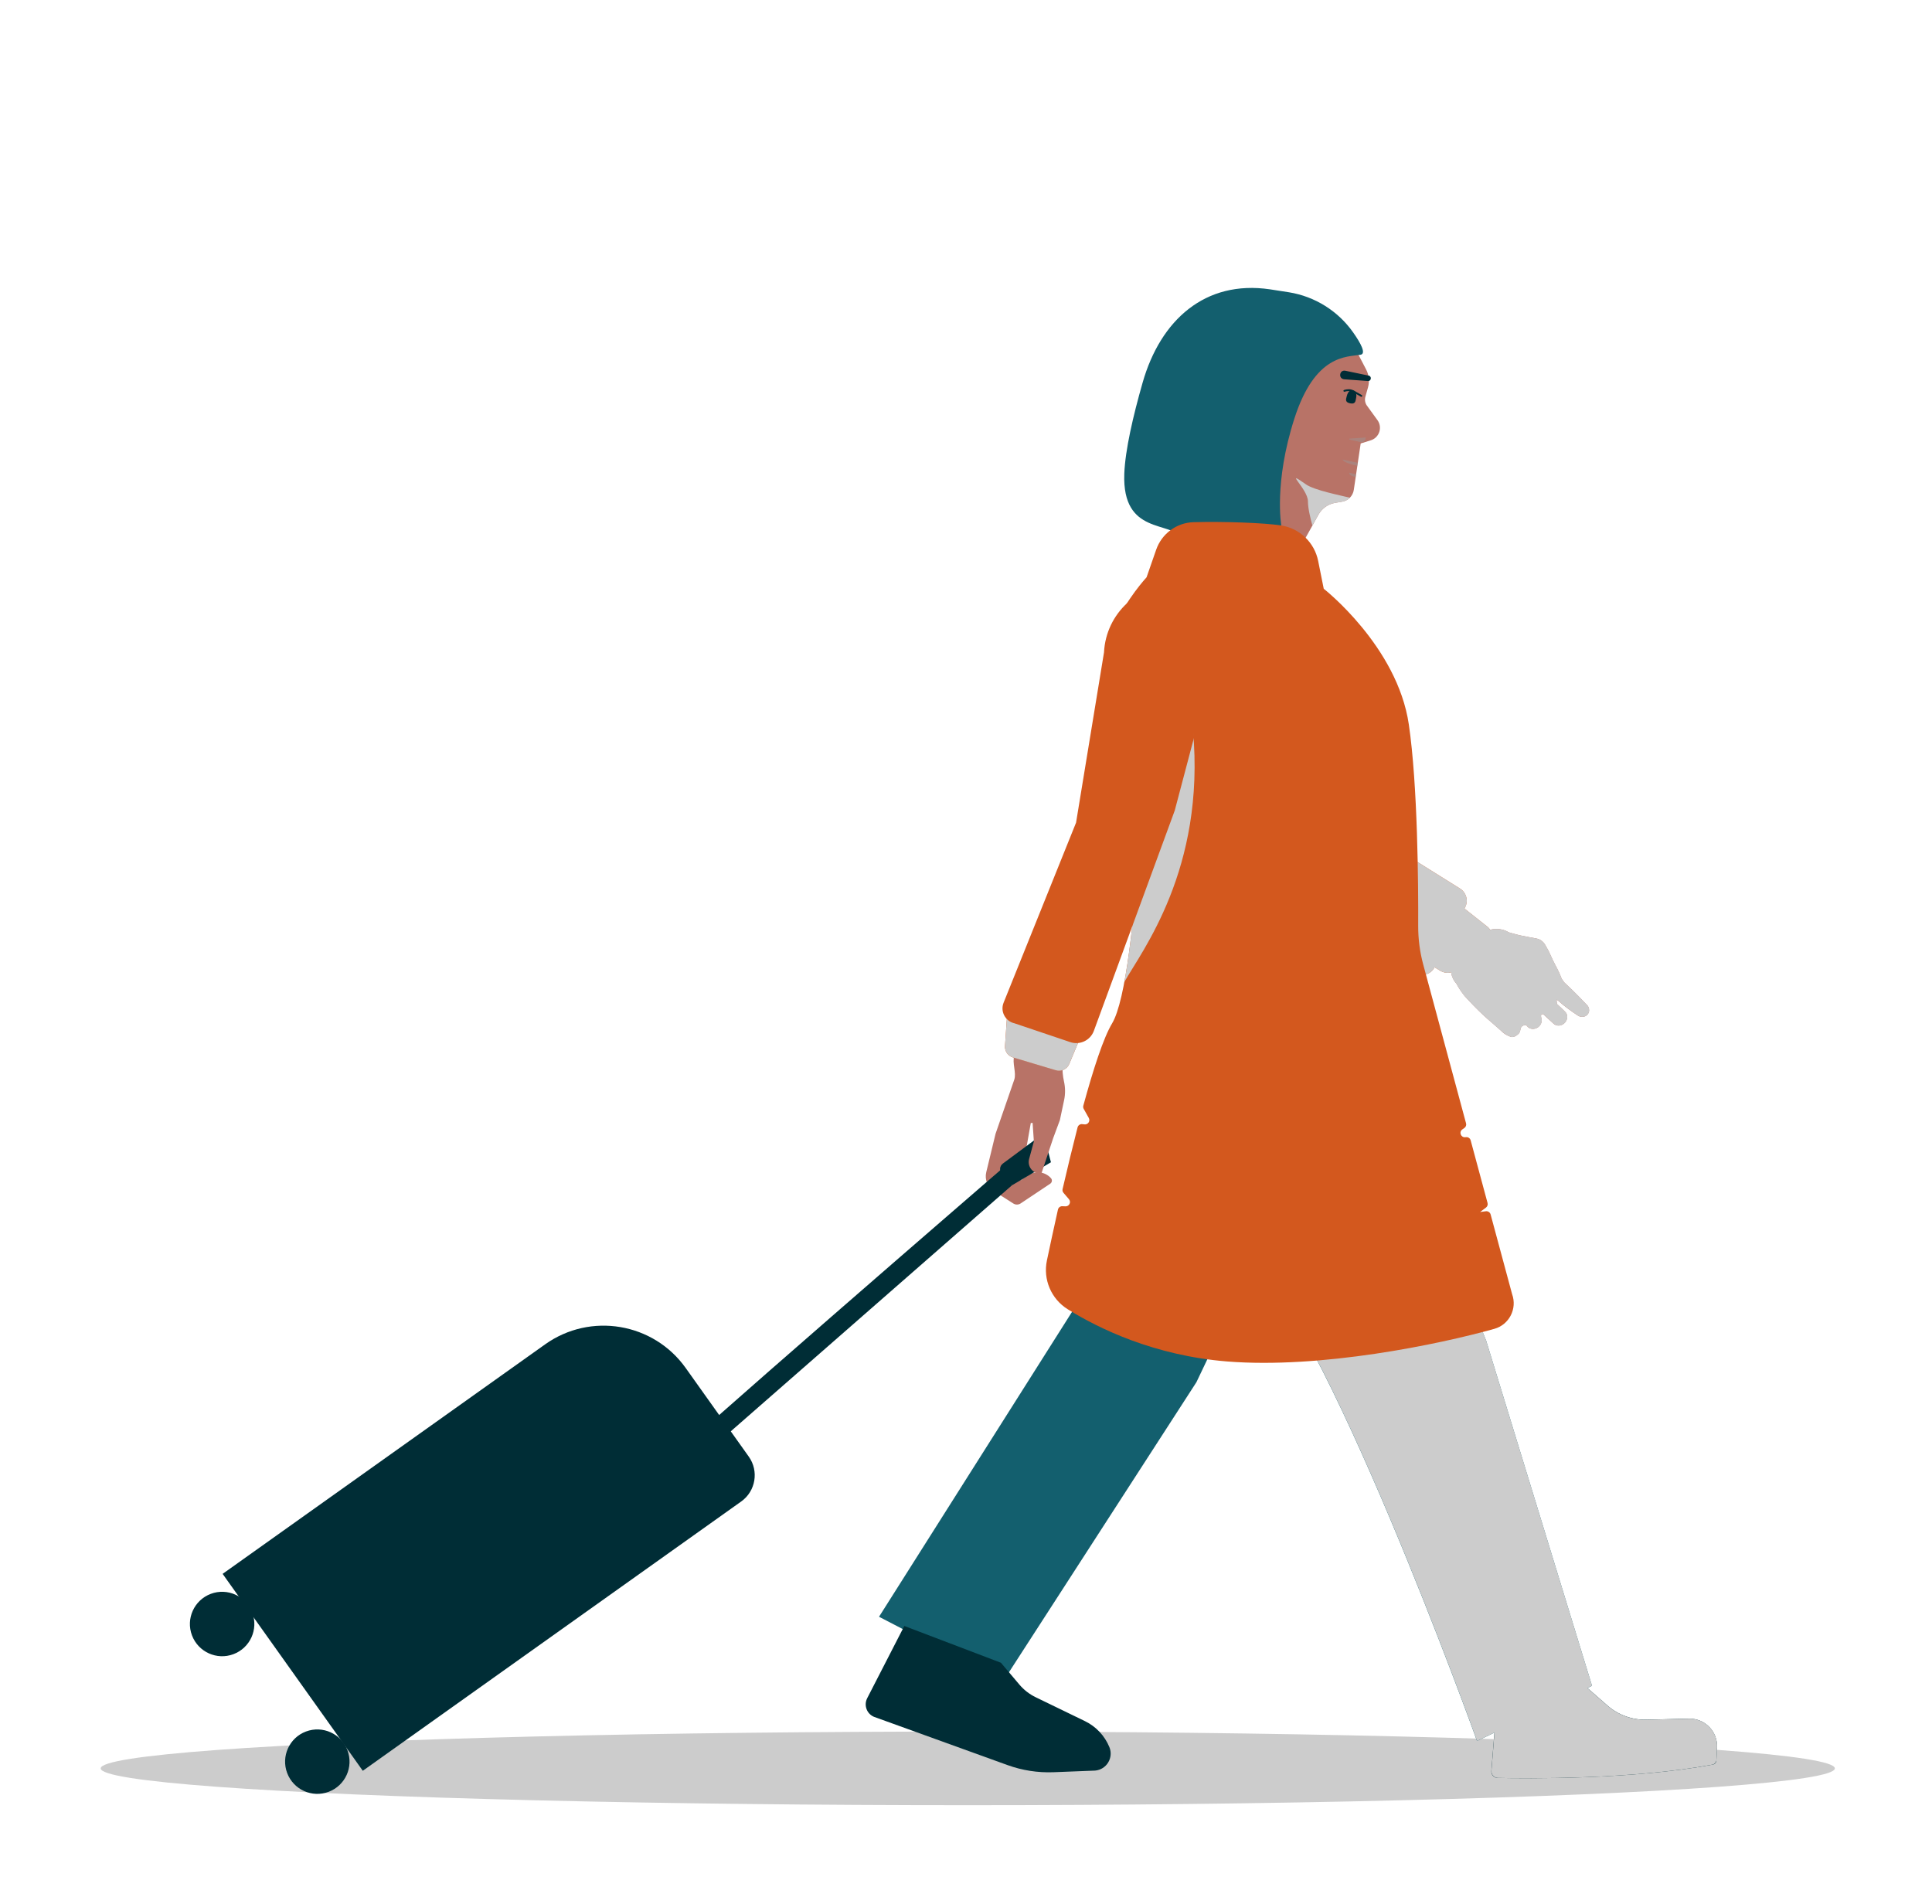
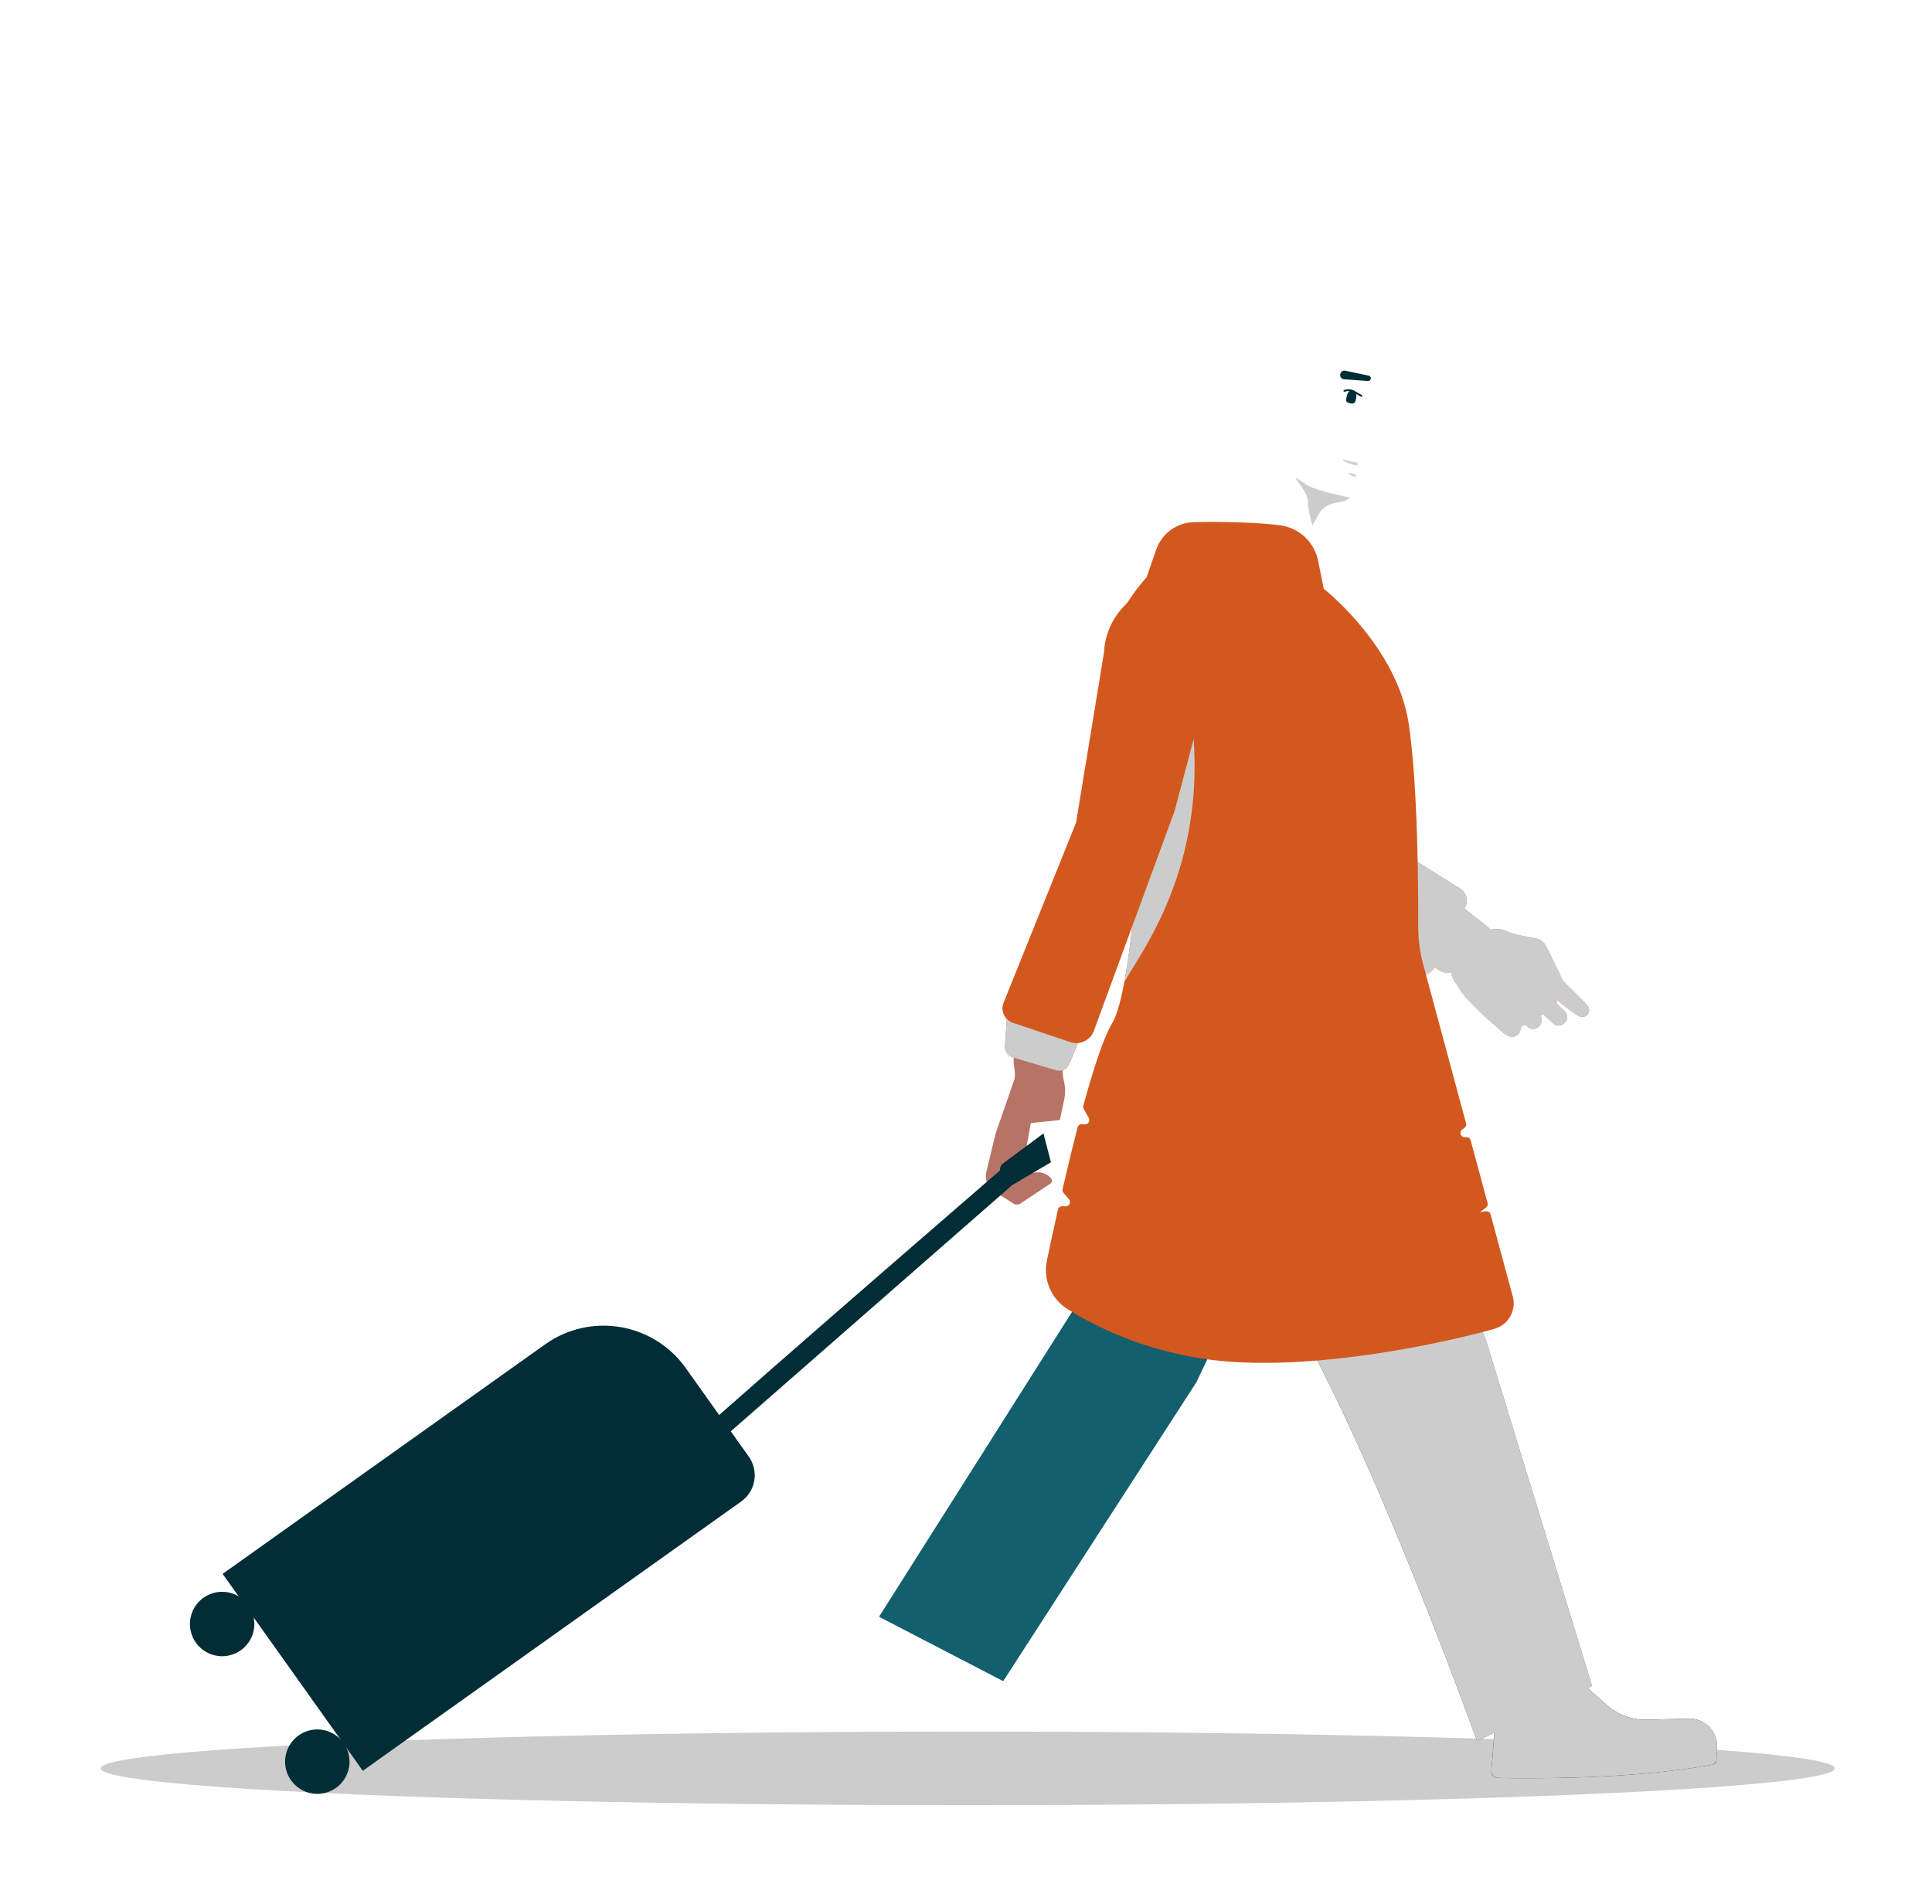
<svg xmlns="http://www.w3.org/2000/svg" viewBox="0 0 474.35 467.58">
  <defs>
    <style>
      .cls-1, .cls-2 {
        fill: #ccc;
      }

      .cls-3 {
        isolation: isolate;
      }

      .cls-4 {
        fill: #999;
        opacity: .44;
      }

      .cls-4, .cls-2 {
        mix-blend-mode: multiply;
      }

      .cls-5 {
        fill: #d3581e;
      }

      .cls-6 {
        fill: #135f6e;
      }

      .cls-7 {
        fill: #b87367;
      }

      .cls-8 {
        fill: none;
        stroke: #002d36;
        stroke-linecap: round;
        stroke-miterlimit: 10;
        stroke-width: .45px;
      }

      .cls-9 {
        fill: #002d36;
      }
    </style>
  </defs>
  <g class="cls-3">
    <g id="gezichgt">
      <ellipse class="cls-1" cx="237.61" cy="434.22" rx="212.89" ry="9.04" />
      <path class="cls-9" d="M367.16,422.4l-1,12.46c-.07.9.62,1.68,1.53,1.7,6.77.15,32.93.47,52.86-3.28.49-.09.84-.51.86-1l.16-3.17c.2-3.93-2.99-7.2-6.92-7.1l-10.4.25c-3.51.09-6.93-1.15-9.58-3.47l-9.44-8.26-18.07,11.86Z" />
      <path class="cls-7" d="M368.71,253.27c.78.71,1.23.91,2.1,1.28.52.22.94.05,1.39-.21.14-.08.35-.26.48-.36.27-.21.41-.43.51-.76.07-.23.13-.56.2-.8.07-.22.15-.33.34-.45.07-.05.18-.11.26-.15.19-.09.34-.11.57-.08.06,0,.15.03.22.04.04.05.08.11.13.16.62.83,1.86.94,2.77.25.7-.54.98-1.41.76-2.15-.08-.29-.31-1.31.53-.94.81.75,1.62,1.5,2.45,2.24.74.72,1.99.63,2.77-.2.78-.83.79-2.08.02-2.77-.63-.63-1.27-1.24-1.93-1.83-.06-.27-.14-.79-.06-1.09.09.09.19.17.3.23.61.43.96,1.06,4.86,3.67.66.44,1.49.43,2.08.03.02-.01.04-.03.05-.04.08-.06.16-.13.23-.21.02-.02.04-.03.06-.05.04-.04.06-.09.09-.13,0-.01.02-.02.03-.03,0,0,0-.01,0-.02.12-.19.19-.38.22-.58,0-.05.01-.1.02-.15,0-.03,0-.05,0-.08.02-.56-.23-1.13-.72-1.52-.69-.71-2.19-2.36-5.44-5.41,0,0,0,0,0-.01-.08-.14-.21-.31-.31-.46-.03-.04,0-.03-.04-.07-.09-.1-.17-.18-.25-.27-.03-.11-.05-.22-.09-.32-.3-.75-.61-1.49-.99-2.21-.38-.71-.75-1.41-1.09-2.13-.34-.72-.67-1.45-1.01-2.18l-.85-1.52c-.45-.78-1.2-1.35-2.08-1.53-1.05-.21-3.18-.58-4.2-.81-.7-.16-2.69-.73-2.69-.73-.02,0-.04-.01-.06-.02.02,0,.04,0,.06.01-.56-.35-1.2-.58-1.86-.7-.33-.07-.67-.1-1-.11-.34,0-.68.01-1.01.06-.67.11-1.32.32-1.91.63-.02.01-.04.03-.06.04-2.35-.73-5.01-.08-6.75,1.89-1.54,1.75-1.94,4.19-1.25,6.31-.12.25-.22.51-.26.79-.06.44-.04.88.05,1.31.09.43.24.84.43,1.22.19.38.42.75.72,1.06-.01-.04-.02-.07-.03-.1.59,1.14,1.18,2.01,1.95,3.02.06.08.12.16.18.23h0c.27.3.54.59.8.87h0c4.04,4.36,5.84,5.53,8.35,7.84Z" />
      <path class="cls-5" d="M335.54,203.86l22.9,14.31c1.56.97,2.11,2.97,1.28,4.6l-7.52,14.76c-.86,1.68-2.93,2.34-4.6,1.45l-24.76-13.1,12.71-22.02Z" />
      <path class="cls-5" d="M348.73,235.36l4.87,2.99c1.36.83,3.11.63,4.24-.49l7.62-7.54c.76-.75.69-2-.15-2.67l-11.32-8.96" />
      <path class="cls-2" d="M389.45,246.57c-.69-.71-2.19-2.36-5.44-5.41,0,0,0,0,0-.01-.08-.14-.21-.31-.31-.46-.03-.04,0-.03-.04-.07-.09-.1-.17-.18-.25-.27-.03-.11-.05-.22-.09-.32-.3-.75-.61-1.49-.99-2.21-.38-.71-.75-1.41-1.09-2.13-.34-.72-.67-1.45-1.01-2.18l-.85-1.52c-.45-.78-1.2-1.35-2.08-1.53-1.05-.21-3.18-.58-4.2-.81-.7-.16-2.69-.73-2.69-.73-.02,0-.04-.01-.06-.02.02,0,.04,0,.06.01-.56-.35-1.2-.58-1.86-.7-.33-.07-.67-.1-1-.11-.34,0-.68.01-1.01.06-.24.04-.46.1-.69.17-.11-.25-.28-.48-.51-.67l-5.76-4.56.16-.32c.83-1.63.28-3.63-1.28-4.6l-22.9-14.31-12.71,22.02,24.76,13.1c1.67.88,3.74.23,4.6-1.45l.02-.03,1.39.85c.82.51,1.79.63,2.68.4.01.12.02.25.04.37.09.43.24.84.42,1.22.19.38.42.75.72,1.06-.01-.04-.02-.07-.03-.1.59,1.14,1.18,2.01,1.95,3.02.06.08.12.16.18.23h0c.27.3.54.59.8.87h0c4.04,4.36,5.84,5.53,8.35,7.84.78.71,1.23.91,2.1,1.28.52.22.94.05,1.39-.21.14-.08.35-.26.48-.36.27-.21.41-.43.51-.76.07-.23.13-.56.2-.8.07-.22.15-.33.34-.45.07-.05.18-.11.26-.15.19-.09.34-.11.57-.08.06,0,.15.03.22.04.04.05.08.11.13.16.61.83,1.86.94,2.77.25.7-.54.98-1.41.76-2.15-.08-.29-.31-1.31.53-.94.81.75,1.62,1.5,2.45,2.24.74.72,1.99.63,2.77-.2.78-.83.79-2.08.02-2.77-.63-.63-1.27-1.23-1.93-1.83-.06-.27-.14-.79-.06-1.09.09.09.19.17.3.23.61.43.96,1.06,4.86,3.67.66.44,1.49.43,2.08.03.02-.01.04-.03.05-.04.08-.06.16-.13.23-.21.02-.02.04-.03.06-.05.04-.04.06-.09.09-.13,0-.01.02-.02.03-.03,0,0,0-.01,0-.02.12-.19.19-.38.22-.58,0-.05.01-.1.02-.15,0-.03,0-.05,0-.08.02-.56-.23-1.13-.72-1.52Z" />
-       <path class="cls-7" d="M314.75,142.5l8.96-16.12c.86-1.56,2.39-2.63,4.15-2.92l1.68-.28c1.48-.24,2.63-1.41,2.85-2.89l1.69-11.4,2.47-.77c2.11-.66,2.94-3.19,1.64-4.97l-2.57-3.54c-.46-.63-.6-1.43-.39-2.18l.65-2.32c.41-1.47.24-3.03-.46-4.38l-4.79-9.18-12.35,2.65-13.31,24.84-7.85,26.85,17.65,6.63Z" />
-       <path class="cls-6" d="M314.59,129.03s-1.87-10.44,3.21-26.25c5.08-15.81,12.85-15.11,16.24-15.67,1.43-.24.14-2.72-1.82-5.5-3.71-5.26-9.38-8.81-15.74-9.84-1.43-.23-3.01-.48-4.7-.73-15.86-2.32-26.84,7.5-31.24,22.91-2.33,8.15-4.28,16.54-4.5,22.38-.56,15.25,11.66,11.46,14.24,15.95l2.54-3.25c2.45,4.26,7.96,5.4,12.53,3.61l9.24-3.62" />
      <path class="cls-7" d="M254.48,242.64c0,.54-2.55,8.12-5.44,16.56-.6,1.76.57,4.21-.02,5.92-2.46,7.17-4.59,13.28-4.59,13.28l-2.28,9.42c-.44,1.8.32,3.67,1.88,4.66l4.77,3.04c.55.35,1.25.34,1.79-.02l7.27-4.85c.46-.31.54-.95.17-1.36h0c-1.46-1.62-3.89-1.91-5.69-.67l-1.75,1.21,2.49-14.07,7.15-.75,1.03-4.87c.32-1.5.31-3.06-.02-4.56h0c-.6-2.7-.49-5.51.31-8.16l4.71-15.54-11.79.75Z" />
      <path class="cls-9" d="M162.64,360.16c0-1.13,83.34-73.16,83.34-73.16l2.51,4.02-82.46,72.15" />
      <path class="cls-9" d="M248.48,291.02l-2.52-2.85c-.65-.74-.53-1.87.26-2.46l9.97-7.4,1.84,7.08-9.54,5.64" />
-       <path class="cls-7" d="M253.09,269.37l.75,10.92-1.17,4.29c-.52,1.92,1.04,3.77,3.02,3.57h0s2.89-8.68,2.89-8.68l1.65-4.45-7.15-5.65Z" />
      <polygon class="cls-6" points="215.82 396.99 272.29 307.77 301.66 236.62 340.06 242.26 293.75 339.39 246.31 412.8 215.82 396.99" />
      <path class="cls-6" d="M362.64,427.49s-38.11-106.29-57.31-119.85c-19.2-13.55-34.18-39.4-28.53-64.25l56.47,6.78,31.62,79.06,25.98,84.71-28.24,13.55Z" />
      <path class="cls-2" d="M414.65,422.02l-10.4.25c-3.51.09-6.93-1.15-9.58-3.47l-4.94-4.32,1.15-.55-25.98-84.71-31.62-79.06-56.47-6.78c-5.65,24.85,9.33,50.69,28.53,64.25,19.2,13.55,57.31,119.85,57.31,119.85l4.28-2.05-.75,9.36c-.08.94.65,1.75,1.59,1.77,6.86.15,32.78.45,52.62-3.25.58-.11,1.01-.61,1.04-1.2l.15-3c.2-3.93-2.99-7.2-6.92-7.1Z" />
-       <path class="cls-9" d="M222.03,399.25l-9.11,17.73c-.88,1.71-.13,3.81,1.64,4.57l32.81,11.86c3.62,1.31,7.45,1.9,11.3,1.75l10.21-.4c2.81-.25,4.57-3.15,3.5-5.76h0c-1.15-2.8-3.29-5.07-6.01-6.39l-12.08-5.86c-1.53-.74-2.9-1.8-4-3.1l-4.54-5.37" />
      <path class="cls-9" d="M60.57,345.61h97.2c13.66,0,24.74,11.09,24.74,24.74v26.71c0,4.36-3.54,7.9-7.9,7.9H60.57v-59.35h0Z" transform="translate(-195.09 140) rotate(-35.44)" />
      <circle class="cls-9" cx="77.89" cy="432.58" r="7.91" transform="translate(-147.4 55.17) rotate(-20.63)" />
      <circle class="cls-9" cx="54.52" cy="398.78" r="7.91" transform="translate(-136.99 44.77) rotate(-20.63)" />
      <path class="cls-5" d="M248.68,259.64l10.56,3.16c1.33.4,2.75-.27,3.29-1.56l4.39-10.51-19.55-3.01-.62,9.13c-.09,1.27.72,2.42,1.93,2.79Z" />
      <path class="cls-2" d="M248.68,259.64l10.56,3.16c1.33.4,2.75-.27,3.29-1.56l4.39-10.51-19.55-3.01-.62,9.13c-.09,1.27.72,2.42,1.93,2.79Z" />
      <path class="cls-5" d="M371.26,317.78l-5.28-19.58c-.14-.51-.64-.85-1.16-.78l-1.42.18,1.44-1.08c.35-.26.5-.71.39-1.13l-4.15-15.39c-.14-.52-.65-.86-1.19-.77h-.08c-1.11.18-1.69-1.27-.77-1.91l.49-.34c.37-.26.54-.72.42-1.15l-10.52-39.02c-.83-3.08-1.24-6.25-1.23-9.44.04-10.21-.11-34.6-2.3-49.48-2.82-19.2-20.89-33.32-20.89-33.32l-1.37-6.83c-.9-4.51-4.51-7.99-9.05-8.71-4.16-.66-14.21-1.01-21.54-.81-4.16.11-7.81,2.82-9.18,6.75l-2.36,6.78s-20.33,22.02,0,27.67c0,0-1.69,70.59-8.47,81.88-2.12,3.53-4.62,11.25-7.06,20.19-.07.27-.04.56.1.8l1.24,2.22c.42.76-.19,1.68-1.05,1.58l-.54-.06c-.53-.06-1.02.27-1.16.79-1.29,5.02-2.54,10.22-3.68,15.15-.08.33,0,.67.23.93l1.33,1.56c.6.7.08,1.78-.85,1.75l-.78-.03c-.51-.02-.96.34-1.07.83-1.07,4.79-2,9.12-2.71,12.5-.98,4.67,1.06,9.45,5.11,11.97,7.53,4.68,21.16,11.38,39.13,12.82,23,1.84,52-4.19,65.62-8.01,3.65-1.02,5.65-4.95,4.36-8.51Z" />
      <path class="cls-2" d="M292.9,179.3l-12.88,23.67c-.84,13.52-2.11,28.23-3.96,38.14,4.18-7.47,19.95-27.65,16.84-61.81Z" />
      <path class="cls-5" d="M248.96,251.23h0s13.82,4.66,13.82,4.66c2.36.8,4.93-.43,5.79-2.77l19.86-54.11,4.76-18.01-3.95-37.55h0c-9.61-.31-17.7,7.14-18.18,16.74l-6.86,41.8-17.79,44.21c-.85,2.1.35,4.47,2.55,5.04Z" />
      <path class="cls-2" d="M320.57,118.88c-5.65-3.95.56,1.13.56,4.24,0,1.66.57,4.05,1.09,5.92l1.47-2.65c.86-1.56,2.39-2.63,4.15-2.92l1.68-.28c.74-.12,1.4-.48,1.89-.98-2.22-.57-8.66-1.79-10.85-3.32Z" />
      <path class="cls-9" d="M332.83,98.36c-.16.74-.74.81-1.38.67-.64-.14-1.1-.44-.93-1.18s.44-2.24,1.65-1.98.83,1.75.66,2.48Z" />
      <path class="cls-8" d="M334.24,97.21s-.89-.52-1.91-1.1c-.78-.44-1.62-.34-2.26-.14" />
      <path class="cls-9" d="M335.87,93.56l-5.86-.43c-1.48-.15-1.17-2.37.29-2.1l5.75,1.2c.8.17.63,1.39-.19,1.33h0Z" />
-       <path class="cls-4" d="M334.14,108.57l-2.56-.56c-.5-.11-.31-.3-.31-.3l4.07-.29-.1.44c-.11.5-.61.82-1.11.71Z" />
      <path class="cls-4" d="M329.69,112.84c-.09.4,1.39,1.06,3.31,1.48.09.02.17.03.26.05l.11-.73-3.68-.8Z" />
      <path class="cls-4" d="M332.95,116.44l-1.68-.37c-.08.37.41.79,1.1.95.17.04.33.05.49.05l.09-.63Z" />
    </g>
  </g>
</svg>